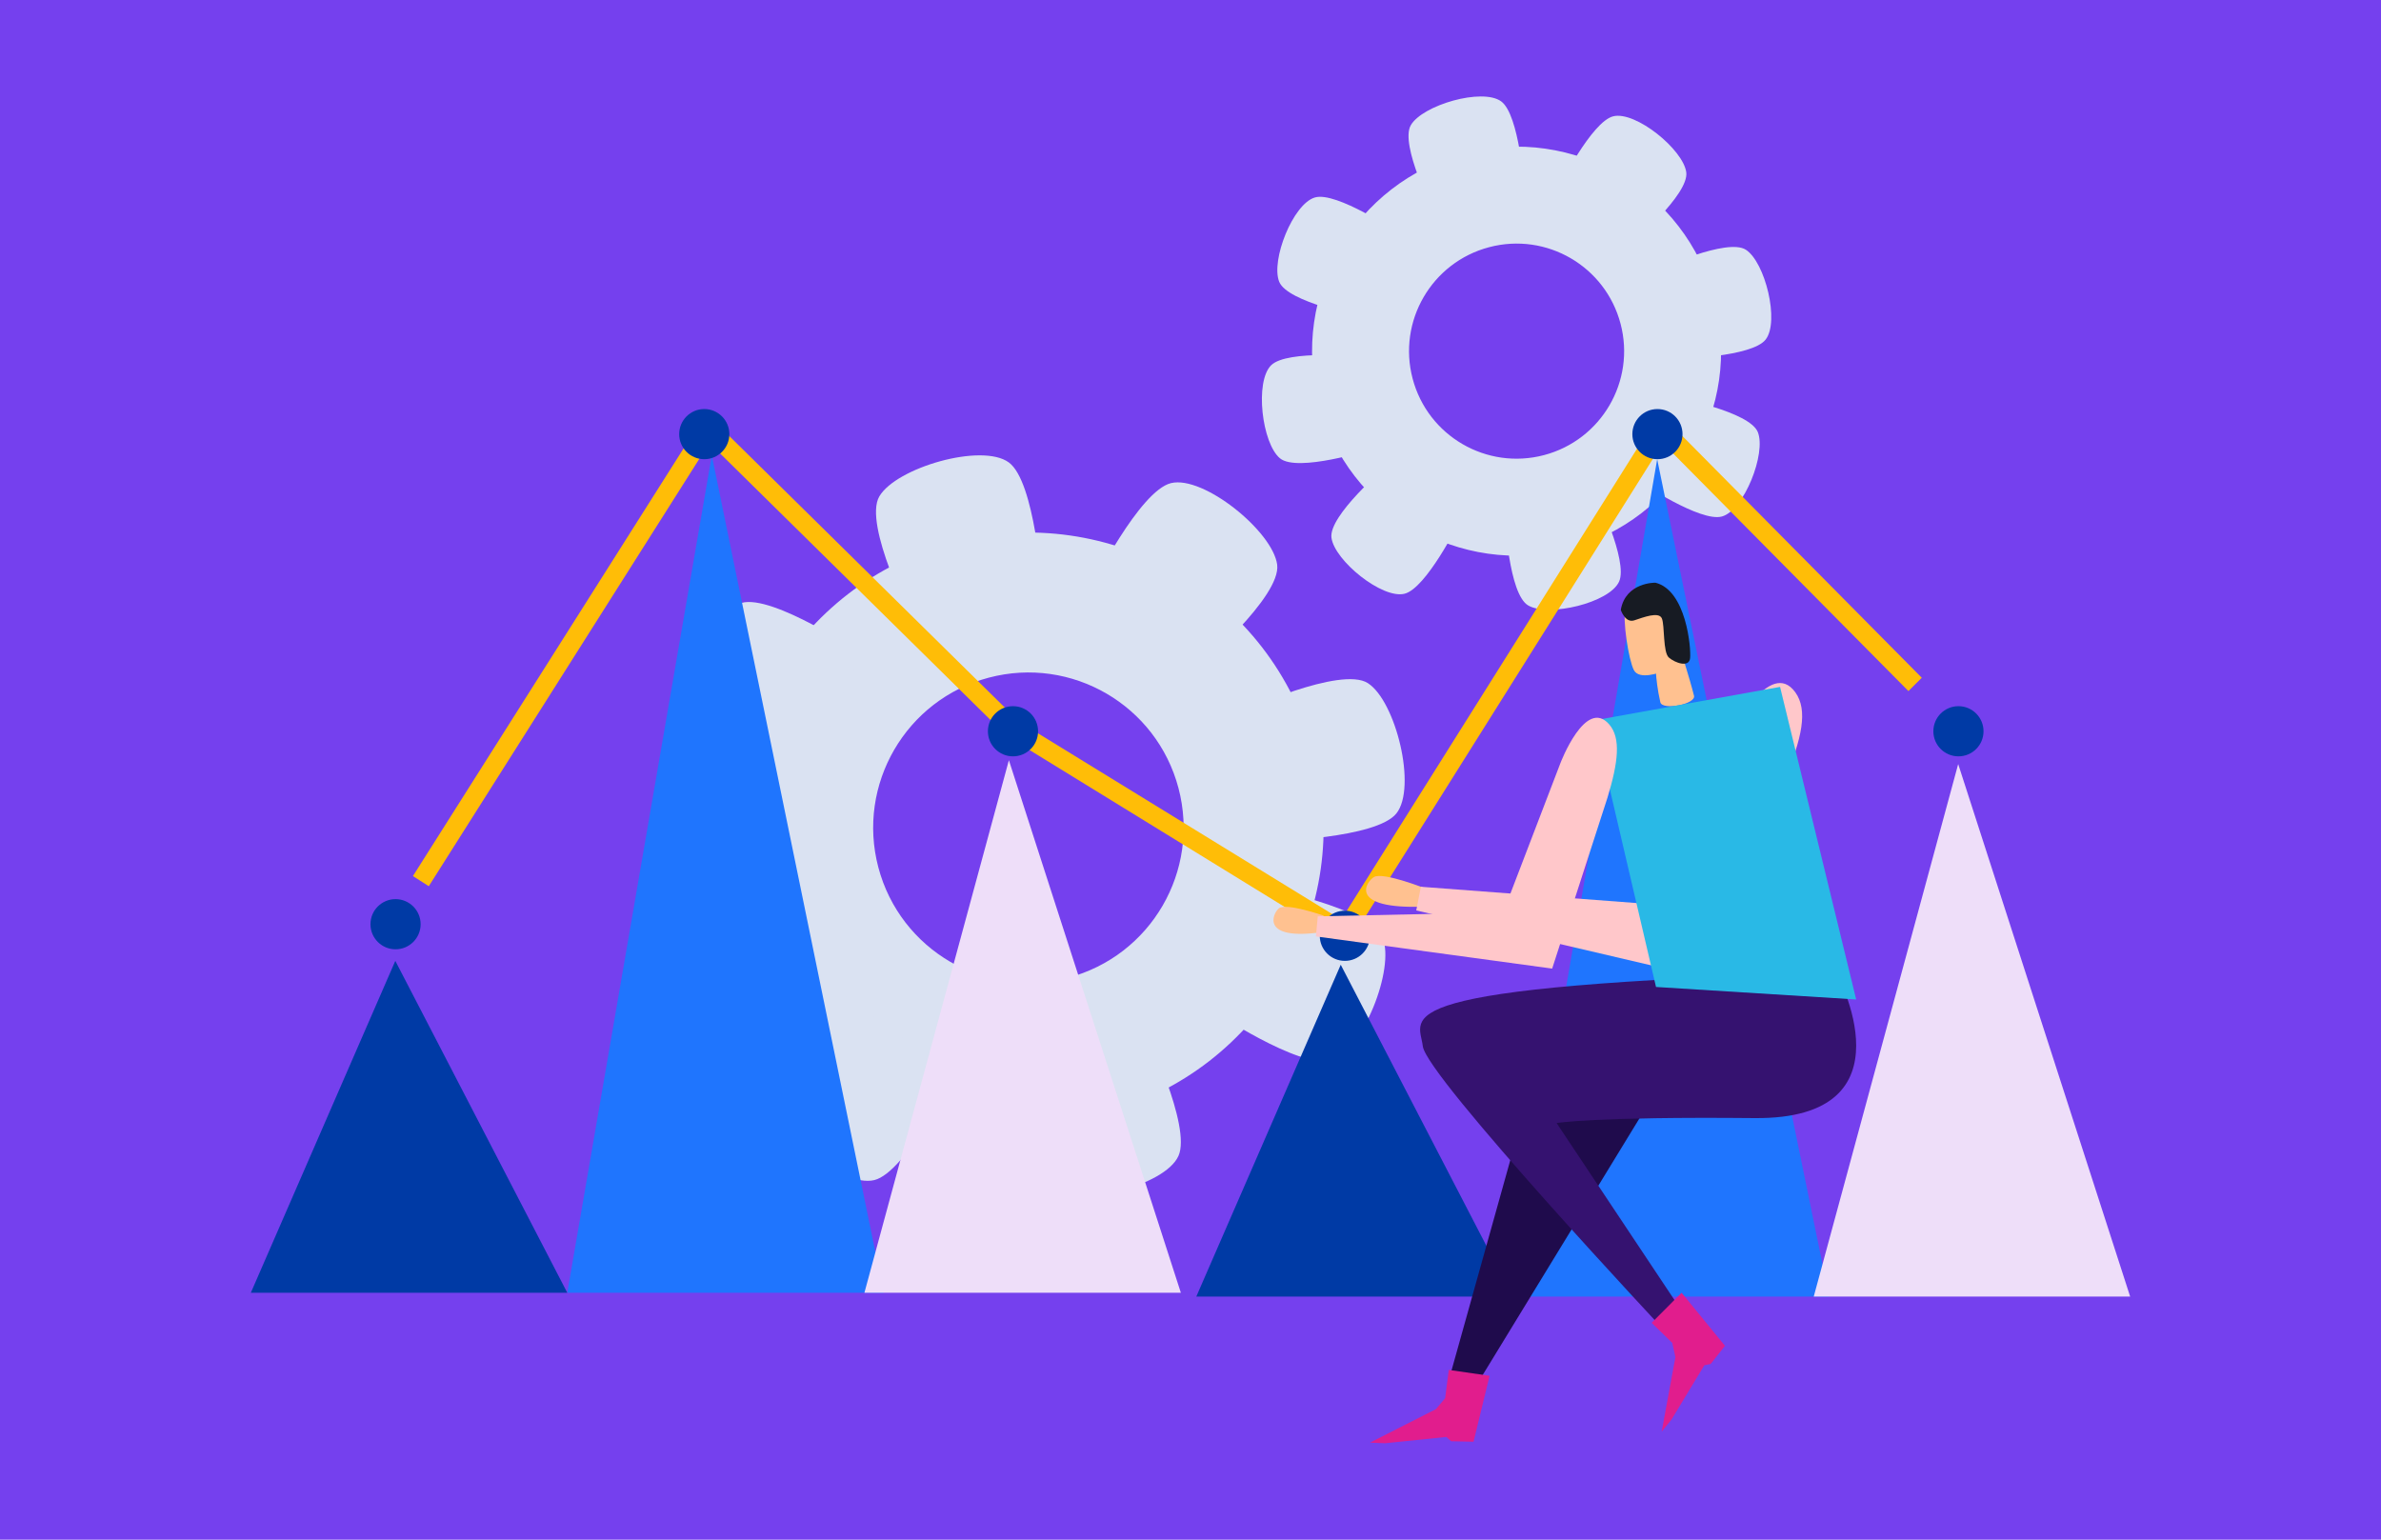
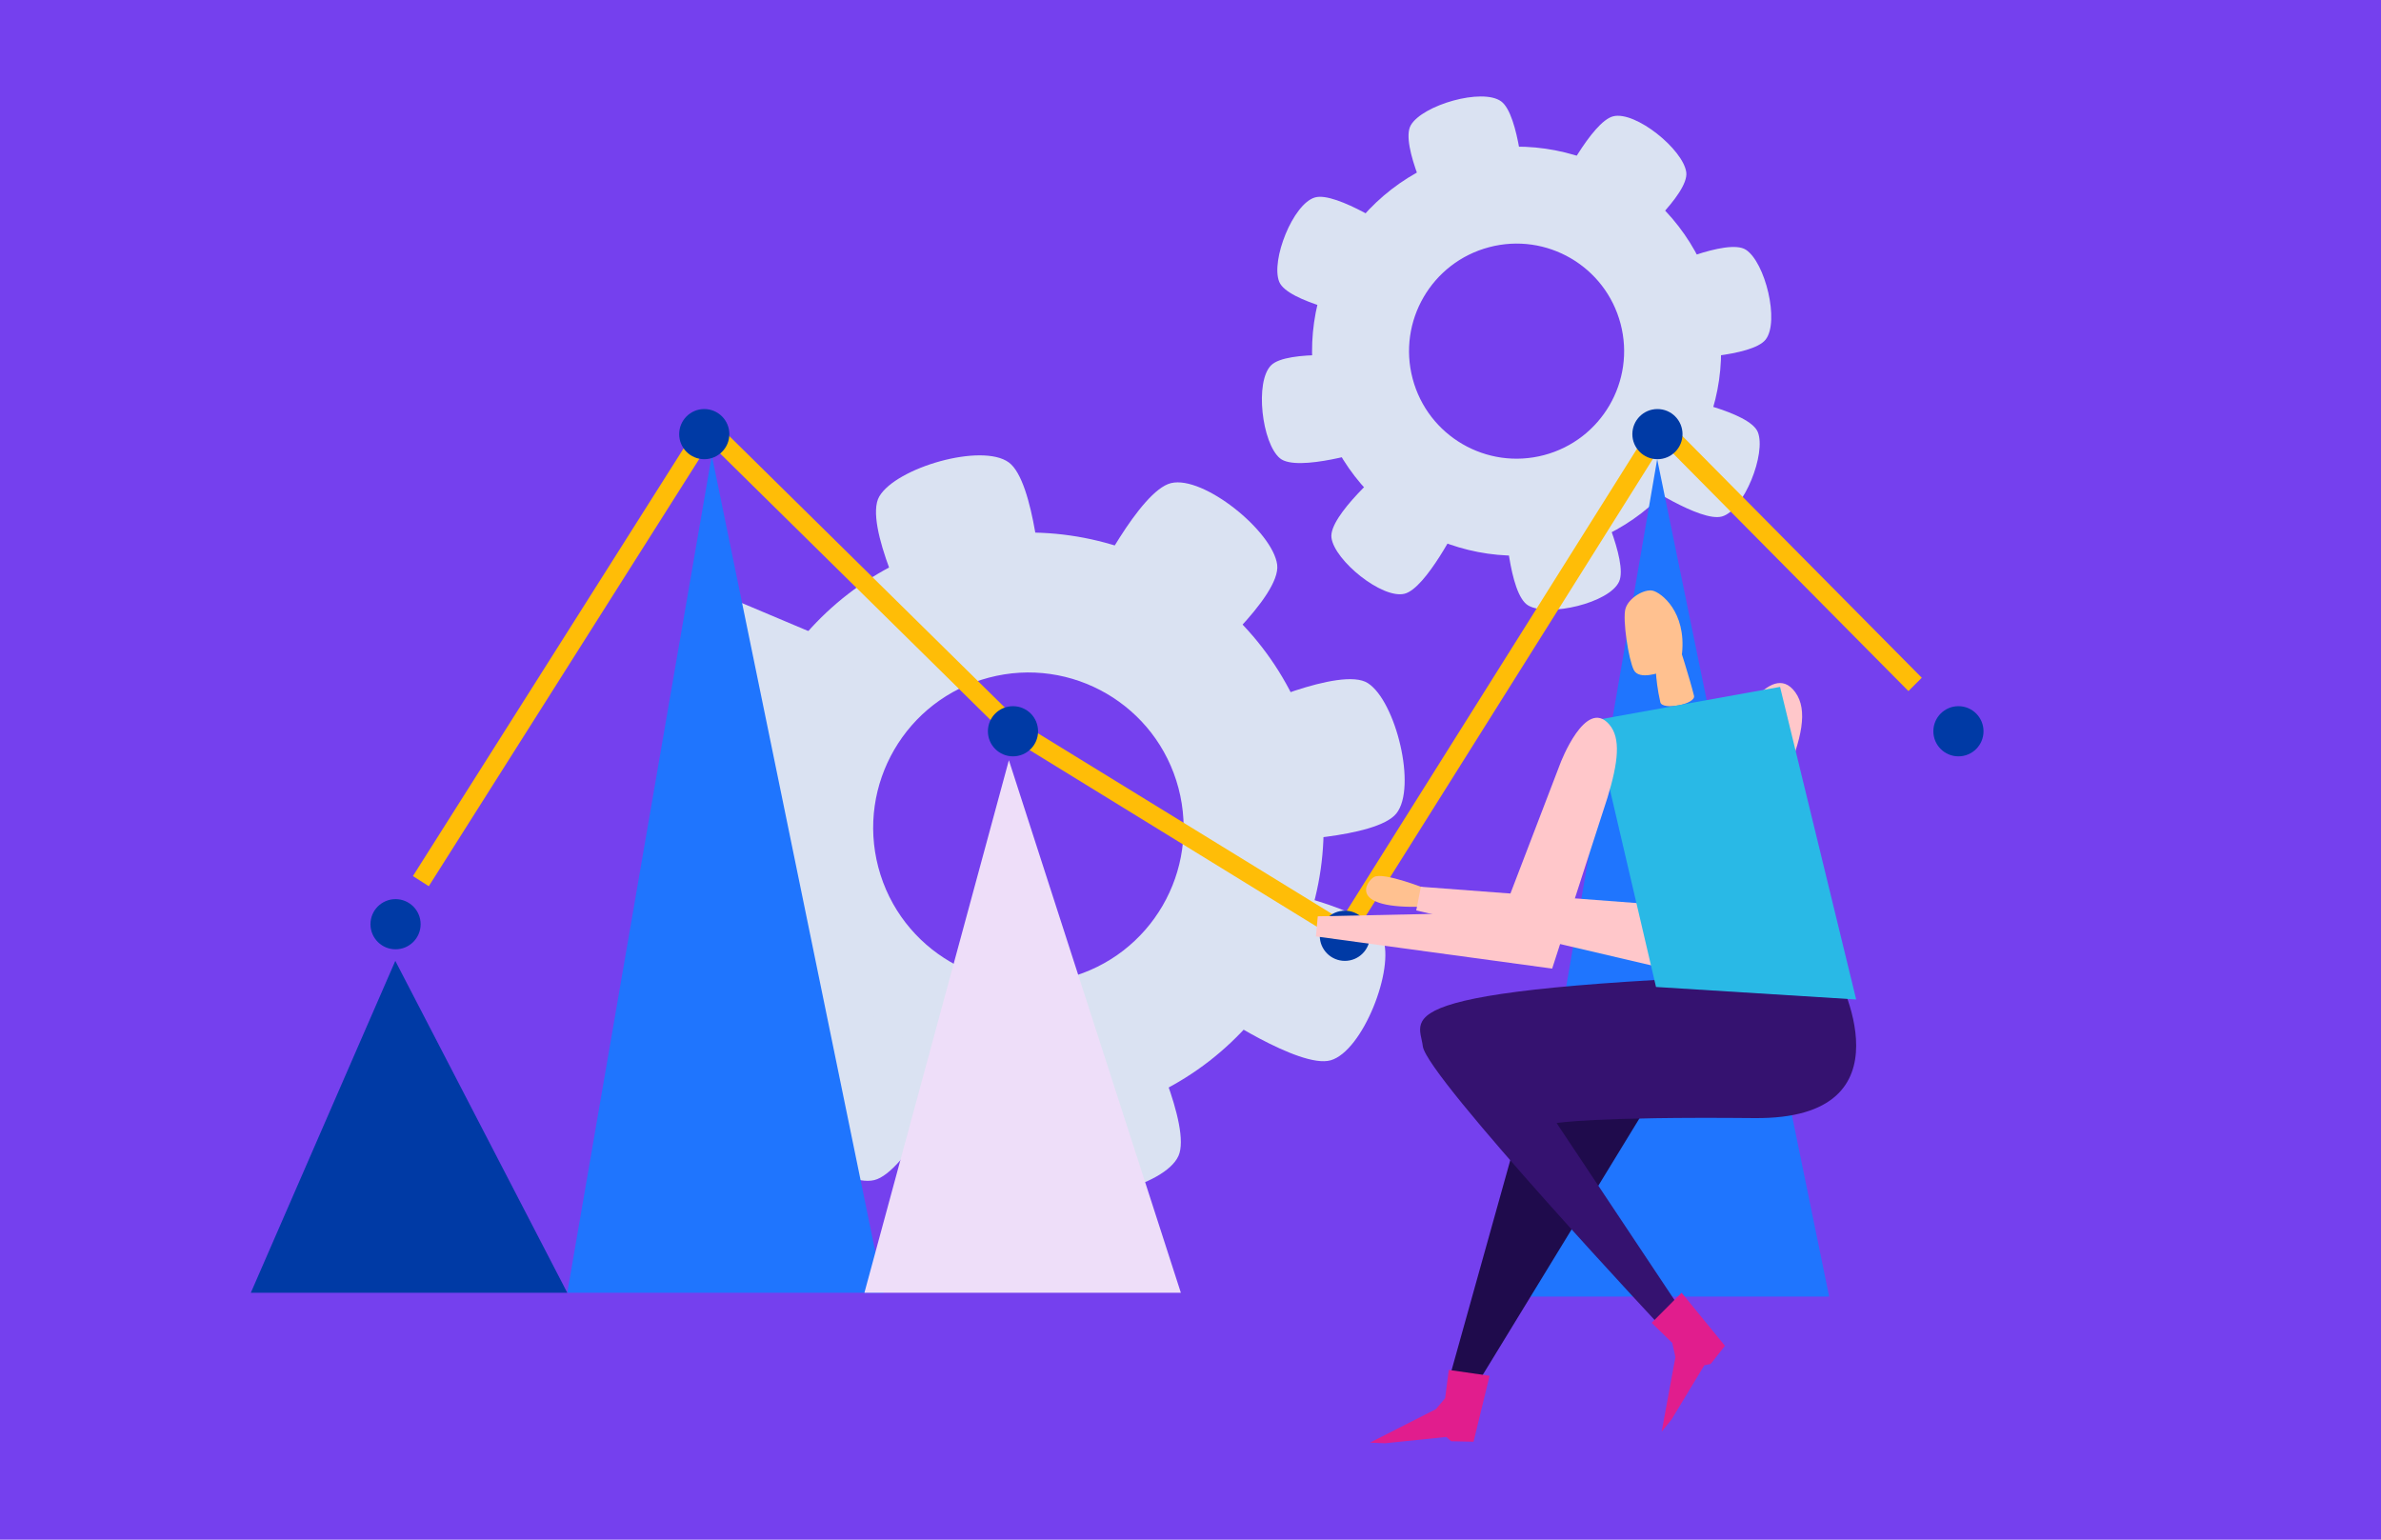
<svg xmlns="http://www.w3.org/2000/svg" width="617px" height="399px" viewBox="0 0 617 399" version="1.1">
  <title>Group</title>
  <desc>Created with Sketch.</desc>
  <g id="Page-1" stroke="none" stroke-width="1" fill="none" fill-rule="evenodd">
    <g id="Group">
      <g id="Group-3" fill="#7540EE">
        <rect id="Rectangle" x="0" y="0" width="617" height="399" />
      </g>
      <g id="Group-5" transform="translate(65, 25)">
        <path d="M211.768,228.379 C190.297,234.054 168.282,221.243 162.607,199.767 C156.942,178.287 169.753,156.277 191.234,150.607 C212.715,144.927 234.715,157.757 240.385,179.228 C246.05,200.709 233.239,222.705 211.768,228.379 Z M181.977,115.553 C141.141,126.339 116.767,168.175 127.554,209.02 C138.335,249.86 180.18,274.23 221.025,263.448 C261.856,252.666 286.23,210.806 275.448,169.981 C264.662,129.131 222.812,104.771 181.977,115.553 L181.977,115.553 Z" id="Fill-2984" fill="#DAE2F2" />
        <path d="M205,127.179 L171.437,136 C171.437,136 158.624,110.876 162.858,103.646 C167.223,96.173 189.426,89.717 196.416,94.831 C203.196,99.774 205,127.179 205,127.179" id="Fill-2985" fill="#DAE2F2" />
        <path d="M231.751,242 L198,250.872 C198,250.872 199.327,279.182 206.622,283.43 C214.168,287.795 236.8,282.485 240.379,274.548 C243.834,266.87 231.751,242 231.751,242" id="Fill-2986" fill="#DAE2F2" />
-         <path d="M158,144.244 L144.546,176 C144.546,176 116.859,170.727 113.716,162.987 C110.466,155.004 118.864,133.615 127.17,131.236 C135.213,128.934 158,144.244 158,144.244" id="Fill-2987" fill="#DAE2F2" />
+         <path d="M158,144.244 L144.546,176 C144.546,176 116.859,170.727 113.716,162.987 C110.466,155.004 118.864,133.615 127.17,131.236 " id="Fill-2987" fill="#DAE2F2" />
        <path d="M143.746,191.622 L147,226.084 C147,226.084 120.135,234.581 113.691,229.233 C107.037,223.72 104.27,200.825 110.442,194.776 C116.429,188.921 143.746,191.622 143.746,191.622" id="Fill-2988" fill="#DAE2F2" />
        <path d="M264.408,193 L257,159.259 C257,159.259 282.458,147.53 289.461,152.027 C296.69,156.675 302.209,179.028 296.864,185.783 C291.669,192.314 264.408,193 264.408,193" id="Fill-2989" fill="#DAE2F2" />
        <path d="M218,126.87 L245.515,148 C245.515,148 267.049,129.661 265.96,121.323 C264.818,112.711 246.881,98.155 238.455,100.193 C230.293,102.163 218,126.87 218,126.87" id="Fill-2990" fill="#DAE2F2" />
        <path d="M182,254.129 L154.492,233 C154.492,233 132.933,251.342 134.041,259.678 C135.174,268.277 153.135,282.845 161.554,280.807 C169.723,278.837 182,254.129 182,254.129" id="Fill-2991" fill="#DAE2F2" />
        <path d="M249,236.75 L262.467,205 C262.467,205 290.146,210.263 293.284,218.008 C296.534,225.99 288.132,247.383 279.827,249.763 C271.775,252.074 249,236.75 249,236.75" id="Fill-2992" fill="#DAE2F2" />
        <path d="M335.114,92.937 C320.234,96.863 304.985,87.993 301.058,73.114 C297.127,58.235 306.002,42.987 320.891,39.055 C335.776,35.119 351.015,44.009 354.942,58.883 C358.869,73.766 349.993,89.005 335.114,92.937 Z M314.478,14.766 C286.179,22.24 269.29,51.229 276.773,79.527 C284.237,107.816 313.233,124.704 341.532,117.231 C369.821,109.762 386.701,80.763 379.232,52.479 C371.758,24.176 342.763,7.303 314.478,14.766 L314.478,14.766 Z" id="Fill-2993" fill="#DAE2F2" />
        <path d="M330,23.847 L306.584,30 C306.584,30 297.644,12.475 300.599,7.428 C303.643,2.218 319.131,-2.29 324.01,1.275 C328.737,4.727 330,23.847 330,23.847" id="Fill-2994" fill="#DAE2F2" />
        <path d="M348.544,103 L325,109.19 C325,109.19 325.918,128.939 331.019,131.903 C336.273,134.951 352.072,131.246 354.568,125.704 C356.974,120.354 348.544,103 348.544,103" id="Fill-2995" fill="#DAE2F2" />
        <path d="M297,35.121 L287.738,57 C287.738,57 268.666,53.366 266.493,48.032 C264.253,42.53 270.048,27.799 275.765,26.163 C281.303,24.575 297,35.121 297,35.121" id="Fill-2996" fill="#DAE2F2" />
        <path d="M287.724,67.435 L290,91.558 C290,91.558 271.19,97.506 266.683,93.764 C262.023,89.904 260.092,73.877 264.407,69.642 C268.599,65.545 287.724,67.435 287.724,67.435" id="Fill-2997" fill="#DAE2F2" />
        <path d="M370.111,68 L365,44.704 C365,44.704 382.574,36.6 387.406,39.711 C392.406,42.92 396.219,58.355 392.522,63.017 C388.94,67.528 370.111,68 370.111,68" id="Fill-2998" fill="#DAE2F2" />
        <path d="M339,23.474 L357.916,38 C357.916,38 372.72,25.394 371.973,19.658 C371.186,13.741 358.853,3.737 353.066,5.132 C347.453,6.488 339,23.474 339,23.474" id="Fill-2999" fill="#DAE2F2" />
        <path d="M313,110.525 L294.083,96 C294.083,96 279.266,108.609 280.028,114.342 C280.806,120.255 293.156,130.272 298.94,128.866 C304.559,127.515 313,110.525 313,110.525" id="Fill-3000" fill="#DAE2F2" />
        <path d="M360,99.871 L369.276,78 C369.276,78 388.346,81.624 390.508,86.961 C392.744,92.458 386.954,107.197 381.238,108.837 C375.686,110.424 360,99.871 360,99.871" id="Fill-3001" fill="#DAE2F2" />
        <polyline id="Fill-3002" fill="#1F75FE" points="82 310 119.45 93 164 310 82 310" />
        <polyline id="Fill-3003" fill="#EEDEF9" points="159 310 196.437 172 241 310 159 310" />
        <polyline id="Fill-3004" fill="#003AA5" points="0 310 37.437 224 82 310 0 310" />
        <polyline id="Fill-3005" fill="#1F75FE" points="327 311 364.436 94 409 311 327 311" />
-         <polygon id="Fill-3006" fill="#EEDEF9" points="442.434 173 487 311 405 311" />
-         <polyline id="Fill-3007" fill="#003AA5" points="245 311 282.433 225 327 311 245 311" />
        <polyline id="Fill-3008" fill="#FFBD07" points="284.129 220 195.916 165.75 118.829 89.778 46.113 204.65 42 202.024 117.941 82.039 199.137 162.057 282.562 213.3 365.037 82 433 150.635 429.541 154.088 365.895 89.817 284.129 220" />
        <path d="M124,87.505 C124,91.088 121.09,94 117.5,94 C113.91,94 111,91.088 111,87.505 C111,83.912 113.91,81 117.5,81 C121.09,81 124,83.912 124,87.505" id="Fill-3009" fill="#003AA5" />
        <path d="M371,87.505 C371,91.088 368.092,94 364.502,94 C360.908,94 358,91.088 358,87.505 C358,83.912 360.908,81 364.502,81 C368.092,81 371,83.912 371,87.505" id="Fill-3010" fill="#003AA5" />
        <path d="M290,217.502 C290,221.092 287.088,224 283.505,224 C279.912,224 277,221.092 277,217.502 C277,213.908 279.912,211 283.505,211 C287.088,211 290,213.908 290,217.502" id="Fill-3011" fill="#003AA5" />
        <path d="M204,164.502 C204,168.092 201.095,171 197.5,171 C193.91,171 191,168.092 191,164.502 C191,160.908 193.91,158 197.5,158 C201.095,158 204,160.908 204,164.502" id="Fill-3012" fill="#003AA5" />
        <path d="M44,214.502 C44,218.092 41.088,221 37.495,221 C33.907,221 31,218.092 31,214.502 C31,210.913 33.907,208 37.495,208 C41.088,208 44,210.913 44,214.502" id="Fill-3013" fill="#003AA5" />
        <path d="M449,164.502 C449,168.092 446.092,171 442.498,171 C438.913,171 436,168.092 436,164.502 C436,160.908 438.913,158 442.498,158 C446.092,158 449,160.908 449,164.502" id="Fill-3014" fill="#003AA5" />
        <path d="M305,205.481 C305,205.481 293.458,200.836 291.037,202.278 C288.991,203.485 284.141,210.668 304.072,209.95 L305,205.481" id="Fill-3015" fill="#FFC190" />
        <path d="M397.505,176.94 L375.028,228 L302,210.93 L303.203,204.798 L361.382,209.19 L383.814,164.894 C383.814,164.894 393.666,145.317 400.233,154.408 C403.558,159.029 401.934,166.372 397.505,176.94" id="Fill-3016" fill="#FFC7CA" />
        <polyline id="Fill-3017" fill="#1F0B4C" points="375 240 318.794 332 311 330.643 335.223 243.967 375 240" />
        <path d="M410.816,227 C410.816,227 431.695,265.132 389.651,264.742 C347.612,264.338 338.378,266.034 338.378,266.034 L370.177,313.785 L367.43,321 C367.43,321 304.6,253.959 303.7,246.12 C302.796,238.286 291.209,230.573 410.816,227" id="Fill-3018" fill="#351270" />
        <polyline id="Fill-3019" fill="#E11D8D" points="370.761 310 363 317.797 368.349 323.003 369.16 326.677 365.597 346 368.159 342.835 376.651 328.799 378.297 328.449 382 323.752 370.761 310" />
        <polyline id="Fill-3020" fill="#E11D8D" points="321 331.521 310.432 330 309.481 337.339 307.084 340.174 290 348.851 293.94 349 309.801 347.37 311.039 348.48 316.847 348.609 321 331.521" />
        <path d="M373.975,155.291 C374.523,157.483 365.75,159.167 365.25,156.976 C363.789,150.61 364.012,145.673 364.012,145.673 L370.034,142 C370.034,142 372.842,150.711 373.975,155.291" id="Fill-3021" fill="#FFC190" />
        <path d="M365.782,149.062 C365.189,149.239 359.794,151.316 358.397,148.654 C357.02,145.996 355.4,135.493 356.223,132.705 C357.059,129.917 361.097,127.572 363.282,128.066 C365.452,128.57 371.995,133.502 370.871,144.363 C370.871,144.363 369.013,148.074 365.782,149.062" id="Fill-3022" fill="#FFC190" />
-         <path d="M355,133.048 C355,133.048 356.137,136.537 358.506,135.754 C360.871,134.977 364.863,133.407 365.648,135.259 C366.419,137.117 365.88,144.049 367.479,145.417 C369.087,146.785 372.69,148.093 372.964,145.564 C373.248,143.029 371.991,127.969 363.972,126 C363.972,126 356.276,125.829 355,133.048" id="Fill-3023" fill="#171B23" />
        <polyline id="Fill-3024" fill="#29B9E6" points="348 161.701 364.129 230.763 416 234 396.276 153 348 161.701" />
-         <path d="M278,212.273 C278,212.273 268.216,208.856 266.369,210.401 C264.823,211.708 261.504,218.842 277.643,216.549 L278,212.273" id="Fill-3025" fill="#FFC190" />
        <path d="M351.56,181.683 L337.22,226 L276,217.664 L276.479,212.454 L324.534,211.427 L339.363,172.744 C339.363,172.744 345.865,155.657 351.986,162.704 C355.088,166.275 354.339,172.527 351.56,181.683" id="Fill-3026" fill="#FFC7CA" />
      </g>
    </g>
  </g>
</svg>